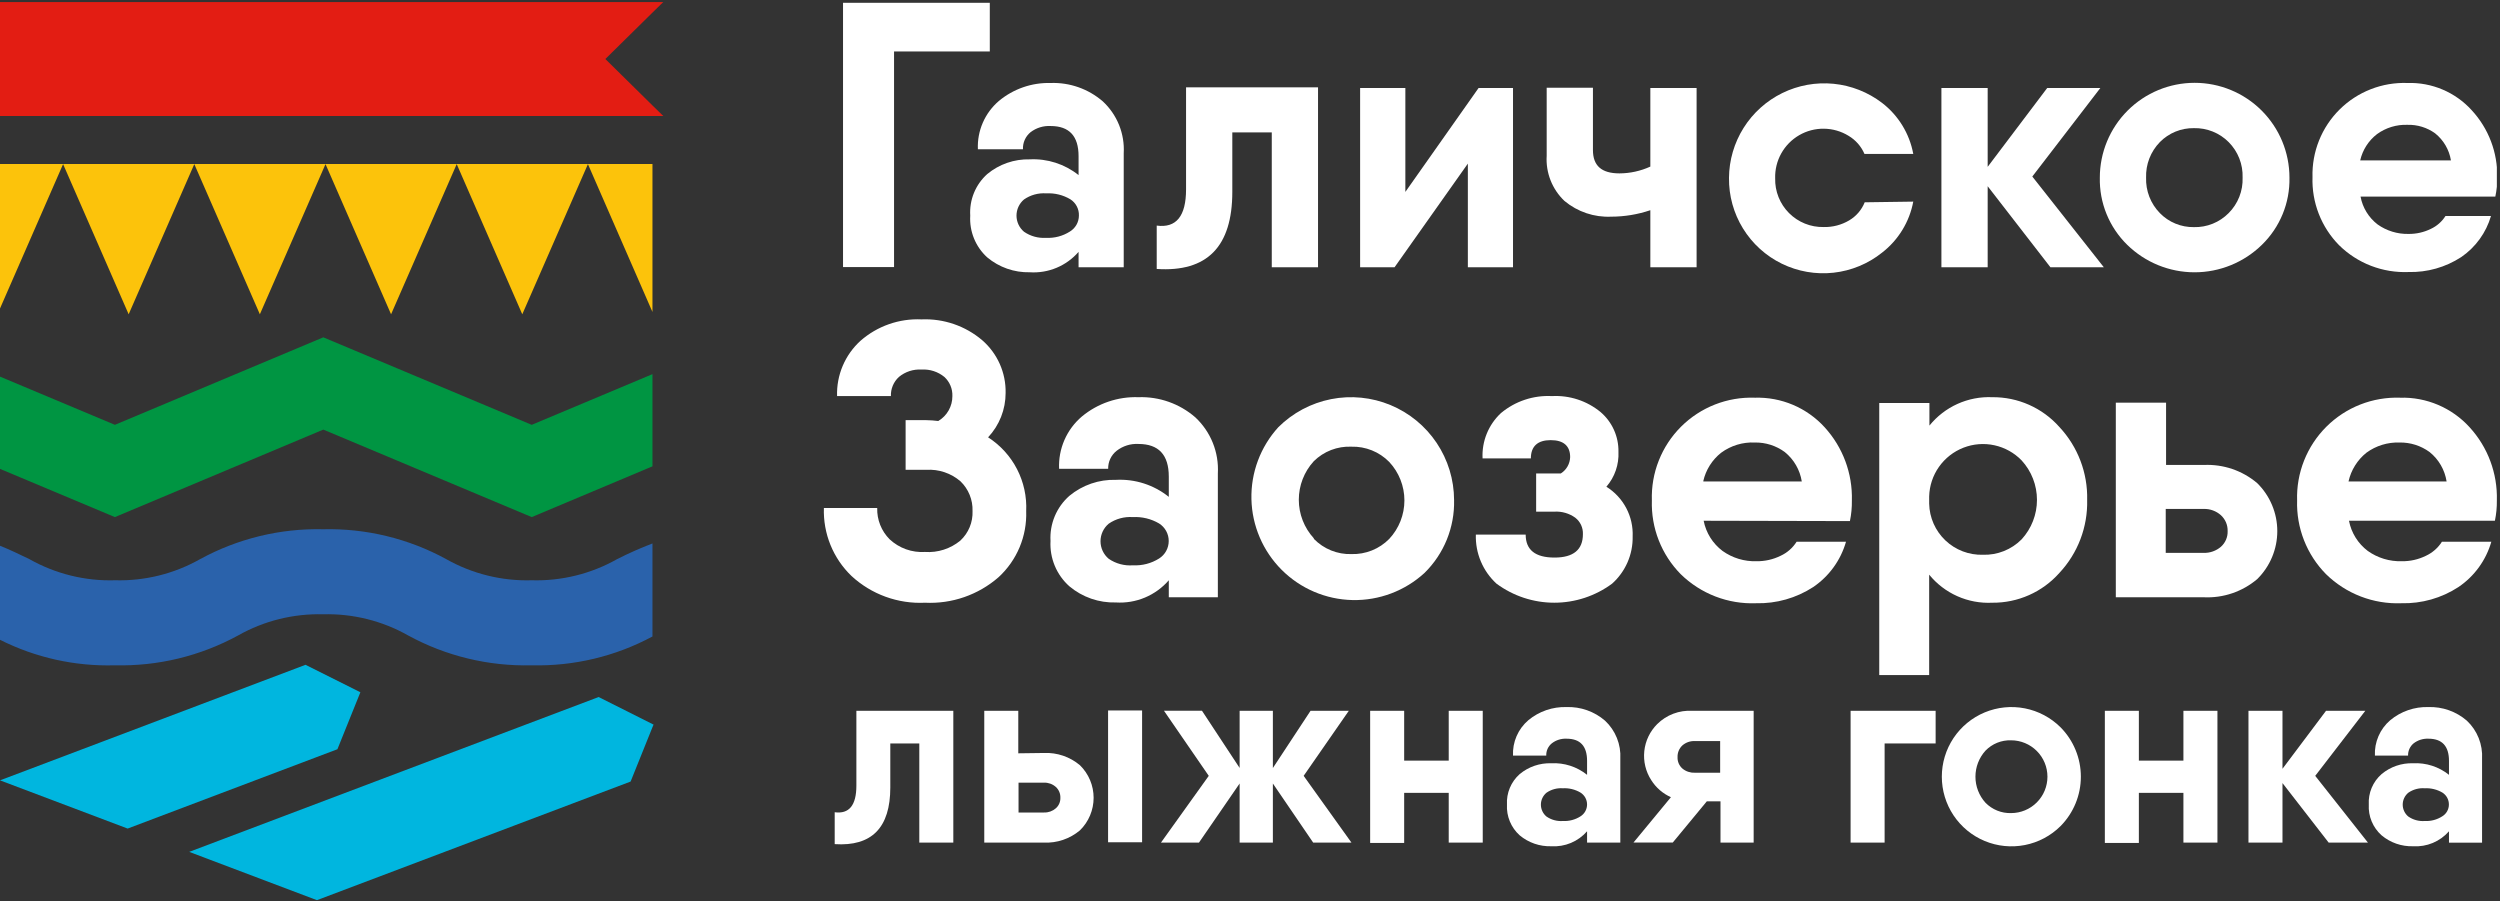
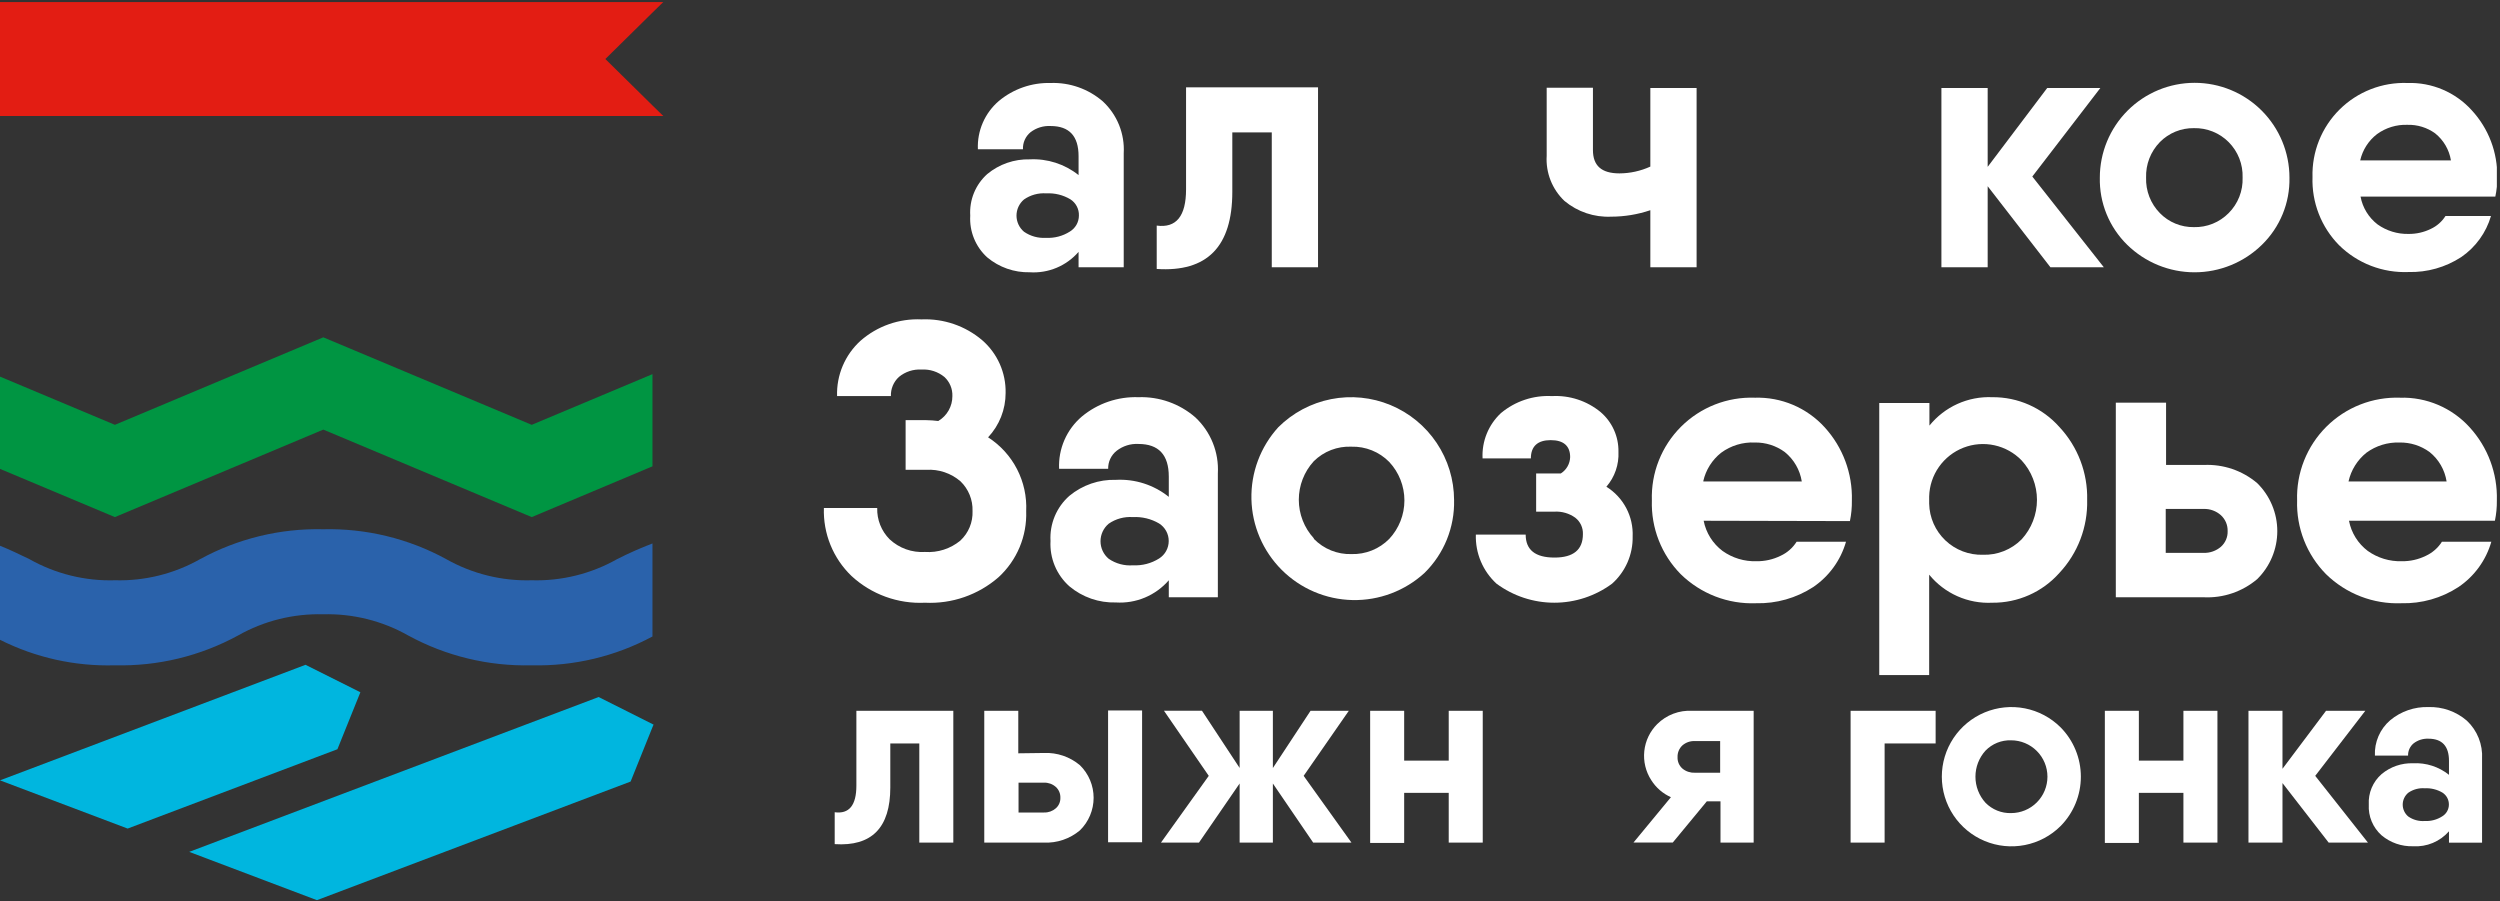
<svg xmlns="http://www.w3.org/2000/svg" width="294" height="106" viewBox="0 0 294 106" fill="none">
  <rect x="0" y="0" width="294" height="106" fill="#333333" stroke="none" />
  <g clip-path="url(#clip0_67_181)">
    <path d="M116.2 51.43C117.644 52.357 118.819 53.649 119.605 55.174C120.392 56.7 120.762 58.406 120.68 60.12C120.73 61.571 120.466 63.017 119.905 64.356C119.344 65.696 118.5 66.898 117.43 67.88C115.043 69.961 111.943 71.037 108.78 70.88C107.204 70.956 105.628 70.717 104.145 70.178C102.661 69.639 101.3 68.81 100.14 67.74C99.067 66.709 98.223 65.464 97.663 64.086C97.103 62.708 96.84 61.227 96.89 59.74H103.16C103.14 60.42 103.259 61.098 103.51 61.731C103.761 62.363 104.139 62.938 104.62 63.42C105.175 63.938 105.831 64.338 106.546 64.594C107.262 64.85 108.022 64.958 108.78 64.91C110.282 65.013 111.767 64.537 112.93 63.58C113.407 63.138 113.783 62.599 114.032 61.998C114.28 61.397 114.396 60.75 114.37 60.1C114.392 59.45 114.277 58.802 114.032 58.199C113.788 57.596 113.419 57.051 112.95 56.6C111.842 55.648 110.408 55.164 108.95 55.25H106.5V49.41H108.92C109.395 49.417 109.869 49.451 110.34 49.51C110.849 49.209 111.27 48.781 111.561 48.266C111.852 47.752 112.004 47.171 112 46.58C112.015 46.159 111.939 45.74 111.777 45.352C111.615 44.963 111.37 44.615 111.06 44.33C110.308 43.713 109.351 43.402 108.38 43.46C107.412 43.4 106.457 43.711 105.71 44.33C105.4 44.615 105.155 44.963 104.993 45.352C104.831 45.74 104.755 46.159 104.77 46.58H98.44C98.401 45.362 98.626 44.15 99.101 43.028C99.576 41.906 100.289 40.9 101.19 40.08C103.168 38.344 105.741 37.441 108.37 37.56C110.974 37.448 113.524 38.323 115.51 40.01C116.395 40.779 117.099 41.733 117.575 42.804C118.05 43.876 118.284 45.038 118.26 46.21C118.263 48.149 117.527 50.016 116.2 51.43Z" fill="white" />
    <path d="M133.88 46.71C136.325 46.625 138.711 47.468 140.56 49.07C141.461 49.909 142.167 50.936 142.627 52.079C143.086 53.221 143.289 54.45 143.22 55.68V70.24H137.45V68.24C136.684 69.124 135.724 69.82 134.645 70.273C133.567 70.726 132.398 70.923 131.23 70.85C129.236 70.908 127.289 70.232 125.76 68.95C125.013 68.286 124.426 67.461 124.041 66.538C123.657 65.616 123.486 64.618 123.54 63.62C123.483 62.624 123.653 61.629 124.038 60.709C124.422 59.789 125.011 58.969 125.76 58.31C127.294 57.039 129.239 56.37 131.23 56.43C133.479 56.309 135.693 57.021 137.45 58.43V56.05C137.45 53.49 136.26 52.21 133.88 52.21C132.958 52.159 132.049 52.444 131.32 53.01C131 53.261 130.743 53.584 130.57 53.952C130.396 54.32 130.311 54.723 130.32 55.13H124.55C124.498 53.968 124.712 52.81 125.177 51.744C125.641 50.678 126.344 49.733 127.23 48.98C129.094 47.434 131.46 46.626 133.88 46.71ZM133.24 66.48C134.321 66.537 135.394 66.257 136.31 65.68C136.657 65.46 136.943 65.156 137.141 64.795C137.339 64.435 137.442 64.031 137.442 63.62C137.442 63.209 137.339 62.805 137.141 62.445C136.943 62.084 136.657 61.78 136.31 61.56C135.376 61.012 134.301 60.752 133.22 60.81C132.212 60.739 131.21 61.014 130.38 61.59C130.079 61.843 129.838 62.158 129.672 62.514C129.506 62.87 129.42 63.257 129.42 63.65C129.42 64.043 129.506 64.43 129.672 64.786C129.838 65.142 130.079 65.457 130.38 65.71C131.217 66.287 132.227 66.559 133.24 66.48Z" fill="white" />
    <path d="M167.52 67.38C165.214 69.492 162.182 70.633 159.056 70.567C155.93 70.501 152.95 69.232 150.735 67.024C148.521 64.816 147.243 61.839 147.168 58.713C147.092 55.587 148.225 52.552 150.33 50.24C152.025 48.553 154.182 47.404 156.529 46.94C158.876 46.476 161.307 46.717 163.517 47.632C165.727 48.548 167.617 50.096 168.949 52.084C170.28 54.071 170.994 56.408 171 58.8C171.038 60.392 170.748 61.975 170.15 63.451C169.551 64.927 168.656 66.264 167.52 67.38ZM154.52 63.38C155.092 63.965 155.779 64.426 156.538 64.732C157.297 65.039 158.112 65.184 158.93 65.16C159.753 65.184 160.571 65.038 161.335 64.732C162.099 64.425 162.792 63.965 163.37 63.38C164.519 62.152 165.159 60.532 165.159 58.85C165.159 57.168 164.519 55.548 163.37 54.32C162.792 53.733 162.1 53.271 161.336 52.963C160.572 52.655 159.753 52.508 158.93 52.53C158.114 52.494 157.299 52.628 156.536 52.922C155.774 53.217 155.081 53.665 154.5 54.24C153.368 55.477 152.74 57.093 152.74 58.77C152.74 60.447 153.368 62.063 154.5 63.3L154.52 63.38Z" fill="white" />
    <path d="M188.91 57.24C189.898 57.855 190.705 58.722 191.248 59.752C191.791 60.782 192.05 61.937 192 63.1C192.019 64.143 191.813 65.178 191.395 66.134C190.977 67.09 190.358 67.945 189.58 68.64C187.613 70.094 185.231 70.879 182.785 70.879C180.339 70.879 177.957 70.094 175.99 68.64C175.194 67.91 174.564 67.016 174.145 66.02C173.726 65.025 173.526 63.95 173.56 62.87H179.42C179.42 64.67 180.55 65.57 182.81 65.57C185.03 65.57 186.15 64.65 186.15 62.82C186.166 62.448 186.092 62.078 185.936 61.741C185.779 61.403 185.544 61.108 185.25 60.88C184.541 60.373 183.68 60.122 182.81 60.17H180.65V55.68H183H183.28H183.55C183.876 55.474 184.147 55.192 184.339 54.857C184.531 54.522 184.638 54.146 184.65 53.76C184.65 52.45 183.89 51.76 182.36 51.76C180.83 51.76 180.03 52.48 180.03 53.91H174.35C174.299 52.918 174.467 51.926 174.84 51.006C175.213 50.085 175.783 49.257 176.51 48.58C178.186 47.18 180.329 46.465 182.51 46.58C184.585 46.469 186.626 47.139 188.23 48.46C188.903 49.035 189.44 49.752 189.803 50.56C190.166 51.367 190.346 52.245 190.33 53.13C190.403 54.632 189.895 56.104 188.91 57.24Z" fill="white" />
    <path d="M200.35 61.24C200.626 62.657 201.417 63.922 202.57 64.79C203.735 65.621 205.14 66.046 206.57 66C207.551 66.013 208.521 65.794 209.4 65.36C210.173 65.004 210.827 64.431 211.28 63.71H217.09C216.467 65.884 215.101 67.77 213.23 69.04C211.236 70.336 208.897 70.998 206.52 70.94C204.884 71.004 203.252 70.733 201.725 70.143C200.198 69.553 198.808 68.657 197.64 67.51C196.521 66.371 195.645 65.018 195.064 63.531C194.483 62.044 194.21 60.455 194.26 58.86C194.205 57.255 194.482 55.656 195.072 54.163C195.662 52.669 196.553 51.313 197.69 50.179C198.827 49.045 200.186 48.157 201.681 47.57C203.175 46.984 204.775 46.711 206.38 46.77C207.917 46.724 209.446 47.012 210.861 47.612C212.276 48.213 213.545 49.113 214.58 50.25C216.722 52.597 217.869 55.684 217.78 58.86C217.794 59.673 217.717 60.484 217.55 61.28L200.35 61.24ZM200.35 56.62H211.89C211.673 55.259 210.961 54.027 209.89 53.16C208.871 52.412 207.634 52.018 206.37 52.04C204.952 51.975 203.554 52.399 202.41 53.24C201.341 54.084 200.596 55.271 200.3 56.6L200.35 56.62Z" fill="white" />
    <path d="M234.29 46.71C235.779 46.696 237.253 47.001 238.614 47.605C239.975 48.208 241.191 49.097 242.18 50.21C244.355 52.533 245.529 55.619 245.45 58.8C245.527 61.978 244.353 65.059 242.18 67.38C241.191 68.493 239.975 69.382 238.614 69.985C237.253 70.589 235.779 70.894 234.29 70.88C232.881 70.95 231.476 70.688 230.187 70.114C228.898 69.541 227.762 68.673 226.87 67.58V79.39H221V47.39H226.9V50.05C227.785 48.954 228.914 48.081 230.197 47.501C231.481 46.92 232.883 46.65 234.29 46.71ZM233.19 65.24C234.032 65.267 234.87 65.12 235.653 64.808C236.436 64.497 237.146 64.028 237.74 63.43C238.903 62.163 239.548 60.505 239.548 58.785C239.548 57.065 238.903 55.407 237.74 54.14C236.873 53.247 235.762 52.629 234.546 52.364C233.329 52.099 232.062 52.198 230.902 52.649C229.742 53.101 228.741 53.884 228.023 54.902C227.306 55.919 226.905 57.126 226.87 58.37V59.24C226.888 60.05 227.066 60.848 227.394 61.589C227.722 62.329 228.194 62.998 228.781 63.556C229.368 64.113 230.061 64.549 230.817 64.838C231.574 65.127 232.38 65.264 233.19 65.24Z" fill="white" />
    <path d="M259.17 54.68C261.454 54.573 263.694 55.334 265.44 56.81C266.19 57.547 266.787 58.426 267.193 59.397C267.6 60.367 267.81 61.408 267.81 62.46C267.81 63.512 267.6 64.553 267.193 65.523C266.787 66.493 266.19 67.373 265.44 68.11C263.694 69.586 261.454 70.347 259.17 70.24H248.82V47.35H254.73V54.68H259.17ZM259.17 65.02C259.901 65.035 260.612 64.782 261.17 64.31C261.432 64.08 261.639 63.795 261.777 63.475C261.916 63.155 261.982 62.808 261.97 62.46C261.98 62.107 261.914 61.757 261.776 61.432C261.638 61.108 261.431 60.817 261.17 60.58C260.619 60.094 259.905 59.833 259.17 59.85H254.69V65.02H259.17Z" fill="white" />
    <path d="M276.24 61.24C276.512 62.656 277.3 63.921 278.45 64.79C279.616 65.618 281.021 66.043 282.45 66C283.434 66.015 284.407 65.795 285.29 65.36C286.062 65.001 286.714 64.428 287.17 63.71H292.98C292.357 65.886 290.986 67.773 289.11 69.04C287.12 70.337 284.784 70.999 282.41 70.94C280.774 71.004 279.142 70.733 277.615 70.143C276.088 69.553 274.698 68.657 273.53 67.51C272.41 66.372 271.532 65.019 270.95 63.532C270.367 62.045 270.092 60.456 270.14 58.86C270.088 57.255 270.367 55.656 270.959 54.163C271.551 52.671 272.443 51.315 273.58 50.182C274.718 49.048 276.076 48.16 277.571 47.573C279.066 46.986 280.665 46.713 282.27 46.77C283.798 46.728 285.317 47.016 286.724 47.615C288.131 48.214 289.391 49.109 290.42 50.24C292.569 52.583 293.721 55.672 293.63 58.85C293.642 59.653 293.565 60.454 293.4 61.24H276.24ZM276.19 56.62H287.72C287.508 55.258 286.795 54.024 285.72 53.16C284.697 52.412 283.457 52.018 282.19 52.04C280.792 51.992 279.419 52.415 278.29 53.24C277.23 54.09 276.489 55.275 276.19 56.6V56.62Z" fill="white" />
-     <path d="M116.4 0.33V6.05H105.14V31.41H99.14V0.33H116.4Z" fill="white" />
    <path d="M123.55 9.76C125.801 9.68 127.998 10.455 129.7 11.93C130.53 12.703 131.18 13.649 131.604 14.702C132.027 15.755 132.214 16.887 132.15 18.02V31.43H126.84V29.62C126.133 30.436 125.247 31.076 124.251 31.493C123.256 31.909 122.177 32.09 121.1 32.02C119.277 32.061 117.5 31.439 116.1 30.27C115.42 29.653 114.888 28.892 114.542 28.042C114.196 27.193 114.045 26.276 114.1 25.36C114.042 24.447 114.192 23.532 114.538 22.685C114.884 21.838 115.419 21.081 116.1 20.47C117.503 19.308 119.279 18.693 121.1 18.74C123.175 18.637 125.216 19.295 126.84 20.59V18.36C126.84 16 125.743 14.82 123.55 14.82C122.701 14.774 121.864 15.033 121.19 15.55C120.897 15.791 120.664 16.098 120.509 16.445C120.355 16.792 120.283 17.17 120.3 17.55H115C114.953 16.48 115.15 15.414 115.577 14.431C116.003 13.449 116.647 12.577 117.46 11.88C119.165 10.457 121.33 9.703 123.55 9.76ZM123 27.97C123.994 28.024 124.981 27.765 125.82 27.23C126.141 27.034 126.407 26.76 126.593 26.433C126.778 26.105 126.877 25.736 126.88 25.36C126.894 24.981 126.809 24.604 126.634 24.268C126.459 23.931 126.199 23.646 125.88 23.44C125.024 22.929 124.035 22.685 123.04 22.74C122.11 22.673 121.185 22.927 120.42 23.46C120.144 23.693 119.923 23.983 119.771 24.31C119.619 24.638 119.54 24.994 119.54 25.355C119.54 25.716 119.619 26.072 119.771 26.4C119.923 26.727 120.144 27.017 120.42 27.25C121.174 27.774 122.083 28.028 123 27.97Z" fill="white" />
    <path d="M155 10.35V31.43H149.56V15.57H144.92V22.57C144.92 29.003 141.957 32.023 136.03 31.63V26.53C138.33 26.837 139.48 25.417 139.48 22.27V10.27H155V10.35Z" fill="white" />
-     <path d="M173.88 10.35H177.93V31.43H172.62V19.24L164 31.43H159.95V10.35H165.27V22.57L173.88 10.35Z" fill="white" />
    <path d="M194.08 10.35H199.52V31.43H194.08V24.72C192.598 25.222 191.044 25.479 189.48 25.48C187.48 25.573 185.517 24.913 183.98 23.63C183.265 22.951 182.707 22.124 182.346 21.207C181.985 20.289 181.829 19.304 181.89 18.32V10.32H187.33V17.65C187.33 19.48 188.33 20.39 190.45 20.39C191.703 20.384 192.94 20.111 194.08 19.59V10.35Z" fill="white" />
-     <path d="M225 23.71C224.553 26.092 223.247 28.227 221.33 29.71C219.691 31.021 217.714 31.839 215.628 32.07C213.542 32.301 211.433 31.934 209.547 31.014C207.661 30.093 206.076 28.655 204.975 26.868C203.875 25.081 203.304 23.018 203.33 20.92C203.345 18.838 203.939 16.802 205.047 15.039C206.155 13.277 207.732 11.858 209.602 10.942C211.471 10.026 213.559 9.649 215.63 9.853C217.702 10.058 219.676 10.836 221.33 12.1C223.253 13.578 224.56 15.715 225 18.1H219.26C218.876 17.211 218.222 16.465 217.39 15.97C216.519 15.436 215.519 15.148 214.497 15.135C213.476 15.122 212.469 15.386 211.585 15.899C210.701 16.411 209.972 17.152 209.474 18.045C208.977 18.938 208.73 19.948 208.76 20.97C208.741 21.725 208.875 22.476 209.154 23.178C209.434 23.88 209.852 24.518 210.385 25.053C210.918 25.589 211.554 26.011 212.254 26.294C212.954 26.577 213.705 26.715 214.46 26.7C215.513 26.726 216.553 26.456 217.46 25.92C218.288 25.431 218.932 24.682 219.29 23.79L225 23.71Z" fill="white" />
    <path d="M247.41 31.43H241.13L233.75 21.9V31.43H228.31V10.35H233.75V19.62L240.75 10.35H247L239 20.76L247.41 31.43Z" fill="white" />
    <path d="M266 28.79C263.884 30.862 261.041 32.022 258.08 32.022C255.119 32.022 252.276 30.862 250.16 28.79C249.112 27.763 248.285 26.533 247.731 25.174C247.177 23.815 246.908 22.357 246.94 20.89C246.94 17.933 248.115 15.097 250.206 13.006C252.297 10.915 255.133 9.74 258.09 9.74C261.047 9.74 263.883 10.915 265.974 13.006C268.065 15.097 269.24 17.933 269.24 20.89C269.271 22.359 268.999 23.818 268.441 25.177C267.884 26.536 267.053 27.766 266 28.79ZM254 25.06C254.519 25.593 255.142 26.014 255.83 26.297C256.518 26.581 257.256 26.721 258 26.71C258.758 26.729 259.512 26.593 260.216 26.309C260.919 26.025 261.557 25.6 262.09 25.06C262.634 24.514 263.061 23.863 263.343 23.145C263.625 22.428 263.757 21.66 263.73 20.89C263.757 20.118 263.625 19.349 263.343 18.63C263.061 17.911 262.635 17.258 262.09 16.71C261.555 16.173 260.917 15.751 260.214 15.469C259.511 15.187 258.757 15.051 258 15.07C257.257 15.059 256.52 15.199 255.832 15.48C255.145 15.762 254.521 16.181 254 16.71C253.462 17.262 253.042 17.916 252.763 18.635C252.485 19.353 252.355 20.12 252.38 20.89C252.354 21.659 252.485 22.424 252.763 23.141C253.041 23.858 253.462 24.51 254 25.06Z" fill="white" />
    <path d="M277.6 23.12C277.841 24.419 278.553 25.584 279.6 26.39C280.664 27.147 281.944 27.54 283.25 27.51C284.154 27.519 285.048 27.317 285.86 26.92C286.571 26.59 287.172 26.063 287.59 25.4H292.94C292.367 27.372 291.126 29.083 289.43 30.24C287.594 31.434 285.439 32.044 283.25 31.99C281.743 32.052 280.239 31.804 278.831 31.26C277.424 30.717 276.144 29.89 275.07 28.83C274.035 27.778 273.225 26.526 272.688 25.151C272.152 23.775 271.901 22.305 271.95 20.83C271.909 19.356 272.171 17.889 272.72 16.52C273.269 15.151 274.093 13.91 275.141 12.872C276.189 11.835 277.439 11.023 278.813 10.488C280.187 9.952 281.656 9.705 283.13 9.76C284.544 9.716 285.95 9.979 287.252 10.532C288.553 11.084 289.72 11.913 290.67 12.96C292.664 15.112 293.74 17.957 293.67 20.89C293.682 21.639 293.608 22.387 293.45 23.12H277.6ZM277.6 18.86H288.23C288.025 17.606 287.362 16.473 286.37 15.68C285.426 14.999 284.284 14.647 283.12 14.68C281.838 14.632 280.578 15.016 279.54 15.77C278.541 16.538 277.841 17.631 277.56 18.86H277.6Z" fill="white" />
    <path d="M112.11 83.59V99.09H108.11V87.43H104.7V92.61C104.7 97.337 102.52 99.557 98.16 99.27V95.52C99.86 95.747 100.71 94.703 100.71 92.39V83.59H112.11Z" fill="white" />
    <path d="M122.78 88.55C124.317 88.485 125.823 88.999 127 89.99C127.51 90.489 127.915 91.085 128.191 91.743C128.468 92.4 128.61 93.107 128.61 93.82C128.61 94.533 128.468 95.24 128.191 95.897C127.915 96.555 127.51 97.151 127 97.65C125.815 98.648 124.297 99.162 122.75 99.09H115.75V83.59H119.75V88.59L122.78 88.55ZM122.78 95.55C123.285 95.567 123.778 95.392 124.16 95.06C124.338 94.905 124.478 94.712 124.572 94.496C124.665 94.28 124.709 94.045 124.7 93.81C124.708 93.572 124.663 93.335 124.57 93.115C124.477 92.896 124.337 92.7 124.16 92.54C123.78 92.204 123.287 92.026 122.78 92.04H119.78V95.55H122.78ZM130.31 83.55H134.31V99.05H130.31V83.55Z" fill="white" />
    <path d="M158.93 99.09H154.43L149.69 92.14V99.09H145.78V92.14L141 99.09H136.53L142.15 91.24L136.88 83.58H141.35L145.78 90.31V83.59H149.69V90.32L154.12 83.59H158.62L153.31 91.24L158.93 99.09Z" fill="white" />
    <path d="M170.37 83.59H174.37V99.09H170.37V93.24H165.13V99.13H161.13V83.59H165.13V89.45H170.37V83.59Z" fill="white" />
-     <path d="M184.22 83.15C185.877 83.095 187.495 83.666 188.75 84.75C189.36 85.319 189.838 86.015 190.149 86.79C190.46 87.564 190.597 88.397 190.55 89.23V99.09H186.64V97.76C186.12 98.356 185.47 98.825 184.74 99.13C184.01 99.435 183.22 99.568 182.43 99.52C181.079 99.56 179.759 99.105 178.72 98.24C178.214 97.788 177.817 97.228 177.557 96.601C177.298 95.974 177.182 95.297 177.22 94.62C177.182 93.947 177.297 93.274 177.557 92.652C177.817 92.031 178.214 91.476 178.72 91.03C179.76 90.168 181.08 89.716 182.43 89.76C183.953 89.681 185.451 90.165 186.64 91.12V89.48C186.64 87.74 185.84 86.87 184.22 86.87C183.596 86.841 182.983 87.036 182.49 87.42C182.277 87.593 182.107 87.813 181.994 88.063C181.881 88.313 181.829 88.586 181.84 88.86H177.93C177.893 88.073 178.037 87.288 178.351 86.565C178.665 85.842 179.14 85.201 179.74 84.69C180.997 83.651 182.589 83.103 184.22 83.15ZM183.79 96.55C184.524 96.589 185.251 96.397 185.87 96C186.105 95.851 186.299 95.645 186.434 95.401C186.568 95.157 186.639 94.883 186.639 94.605C186.639 94.326 186.568 94.052 186.434 93.809C186.299 93.565 186.105 93.359 185.87 93.21C185.239 92.836 184.512 92.659 183.78 92.7C183.098 92.653 182.421 92.84 181.86 93.23C181.656 93.401 181.492 93.614 181.38 93.855C181.267 94.096 181.209 94.359 181.209 94.625C181.209 94.891 181.267 95.154 181.38 95.395C181.492 95.636 181.656 95.849 181.86 96.02C182.424 96.412 183.105 96.6 183.79 96.55Z" fill="white" />
    <path d="M206.23 83.59V99.09H202.33V94.24H200.72L196.72 99.08H192.1L196.5 93.75C195.549 93.327 194.745 92.63 194.19 91.75C193.532 90.736 193.243 89.528 193.37 88.326C193.498 87.124 194.034 86.003 194.89 85.15C195.428 84.617 196.071 84.202 196.779 83.934C197.487 83.665 198.244 83.548 199 83.59H206.23ZM199.29 87.15C198.763 87.131 198.248 87.314 197.85 87.66C197.661 87.835 197.513 88.049 197.414 88.288C197.316 88.526 197.27 88.782 197.28 89.04C197.269 89.292 197.315 89.543 197.413 89.775C197.512 90.006 197.661 90.213 197.85 90.38C198.252 90.717 198.766 90.891 199.29 90.87H202.29V87.15H199.29Z" fill="white" />
    <path d="M227.63 83.59V87.43H221.63V99.09H217.63V83.59H227.63Z" fill="white" />
    <path d="M242.32 97.15C241.173 98.29 239.713 99.065 238.126 99.376C236.539 99.688 234.895 99.523 233.401 98.901C231.908 98.28 230.632 97.23 229.734 95.885C228.837 94.539 228.358 92.957 228.358 91.34C228.358 89.722 228.837 88.141 229.734 86.795C230.632 85.45 231.908 84.4 233.401 83.778C234.895 83.157 236.539 82.992 238.126 83.303C239.713 83.615 241.173 84.39 242.32 85.53C243.85 87.076 244.709 89.164 244.709 91.34C244.709 93.516 243.85 95.603 242.32 97.15ZM233.5 94.41C233.89 94.806 234.358 95.118 234.874 95.327C235.39 95.535 235.944 95.635 236.5 95.62C237.635 95.62 238.724 95.169 239.526 94.366C240.329 93.564 240.78 92.475 240.78 91.34C240.78 90.205 240.329 89.116 239.526 88.314C238.724 87.511 237.635 87.06 236.5 87.06C235.943 87.042 235.389 87.14 234.872 87.348C234.356 87.557 233.888 87.871 233.5 88.27C232.735 89.11 232.312 90.204 232.312 91.34C232.312 92.476 232.735 93.57 233.5 94.41Z" fill="white" />
    <path d="M256.77 83.59H260.77V99.09H256.77V93.24H251.53V99.13H247.53V83.59H251.53V89.45H256.77V83.59Z" fill="white" />
    <path d="M278.47 99.09H273.85L268.42 92.09V99.09H264.42V83.59H268.42V90.41L273.54 83.59H278.16L272.27 91.24L278.47 99.09Z" fill="white" />
    <path d="M285.57 83.15C287.227 83.095 288.845 83.666 290.1 84.75C290.709 85.322 291.184 86.02 291.494 86.796C291.803 87.572 291.938 88.406 291.89 89.24V99.1H288V97.76C287.478 98.357 286.826 98.826 286.095 99.131C285.363 99.436 284.571 99.569 283.78 99.52C282.432 99.561 281.115 99.105 280.08 98.24C279.571 97.79 279.171 97.23 278.91 96.603C278.648 95.976 278.532 95.298 278.57 94.62C278.531 93.946 278.647 93.272 278.908 92.65C279.17 92.027 279.571 91.473 280.08 91.03C281.116 90.168 282.433 89.716 283.78 89.76C285.306 89.681 286.807 90.165 288 91.12V89.48C288 87.74 287.19 86.87 285.58 86.87C284.953 86.843 284.337 87.038 283.84 87.42C283.629 87.594 283.46 87.815 283.348 88.064C283.235 88.314 283.181 88.586 283.19 88.86H279.29C279.253 88.073 279.397 87.288 279.711 86.565C280.025 85.842 280.5 85.201 281.1 84.69C282.354 83.651 283.943 83.104 285.57 83.15ZM285.14 96.55C285.871 96.589 286.595 96.396 287.21 96C287.447 95.856 287.644 95.654 287.78 95.412C287.917 95.17 287.989 94.898 287.99 94.62C287.993 94.34 287.926 94.063 287.793 93.817C287.66 93.57 287.466 93.361 287.23 93.21C286.598 92.839 285.872 92.662 285.14 92.7C284.455 92.65 283.774 92.838 283.21 93.23C283.006 93.401 282.842 93.614 282.73 93.855C282.617 94.096 282.559 94.359 282.559 94.625C282.559 94.891 282.617 95.154 282.73 95.395C282.842 95.636 283.006 95.849 283.21 96.02C283.774 96.412 284.455 96.6 285.14 96.55Z" fill="white" />
    <path d="M42.38 81.41L35.93 78.18L0 91.77L15.01 97.44L39.68 88.11L42.38 81.41Z" fill="#00B6DF" />
-     <path d="M69.13 19.29H53.71H53.7H38.28H38.27H22.85H22.84H7.42H7.41H0V36.28L7.42 19.3L15.13 36.96L22.85 19.3L30.56 36.96L38.28 19.3L45.99 36.96L53.71 19.3L61.42 36.96L69.14 19.3L76.73 36.69V19.29H69.14H69.13Z" fill="#FCC30B" />
    <path d="M38.02 39.67L13.51 49.96L0 44.29V55.14L13.51 60.81L38.02 50.52L62.53 60.81L76.73 54.84V44L62.53 49.96L38.02 39.67Z" fill="#009542" />
    <path d="M62.53 68.24C59.012 68.343 55.533 67.482 52.47 65.75C48.038 63.331 43.048 62.12 38 62.24C32.956 62.123 27.969 63.334 23.54 65.75C20.495 67.473 17.038 68.334 13.54 68.24C10.012 68.349 6.522 67.487 3.45 65.75C2.38 65.24 1.26 64.68 0 64.18V75.24C4.185 77.345 8.828 78.376 13.51 78.24C18.564 78.363 23.562 77.153 28 74.73C31.046 73.008 34.502 72.148 38 72.24C41.498 72.146 44.955 73.007 48 74.73C52.45 77.158 57.462 78.369 62.53 78.24C67.477 78.361 72.371 77.193 76.73 74.85V63.91C75.315 64.45 73.93 65.064 72.58 65.75C69.52 67.481 66.044 68.342 62.53 68.24Z" fill="#2A62AB" />
    <path d="M76.73 13.64H78L76.73 12.4L71.19 6.94L76.73 1.48L78 0.24H0V13.64H76.73Z" fill="#E31D13" />
    <path d="M22.25 100.18L37.27 105.86L74.16 91.91L76.73 85.52L76.86 85.21L76.73 85.15L70.4 81.97L22.25 100.18Z" fill="#00B6DF" />
  </g>
  <defs>
    <clipPath id="clip0_67_181">
      <rect width="293.63" height="105.62" fill="white" transform="translate(0 0.24)" />
    </clipPath>
  </defs>
</svg>